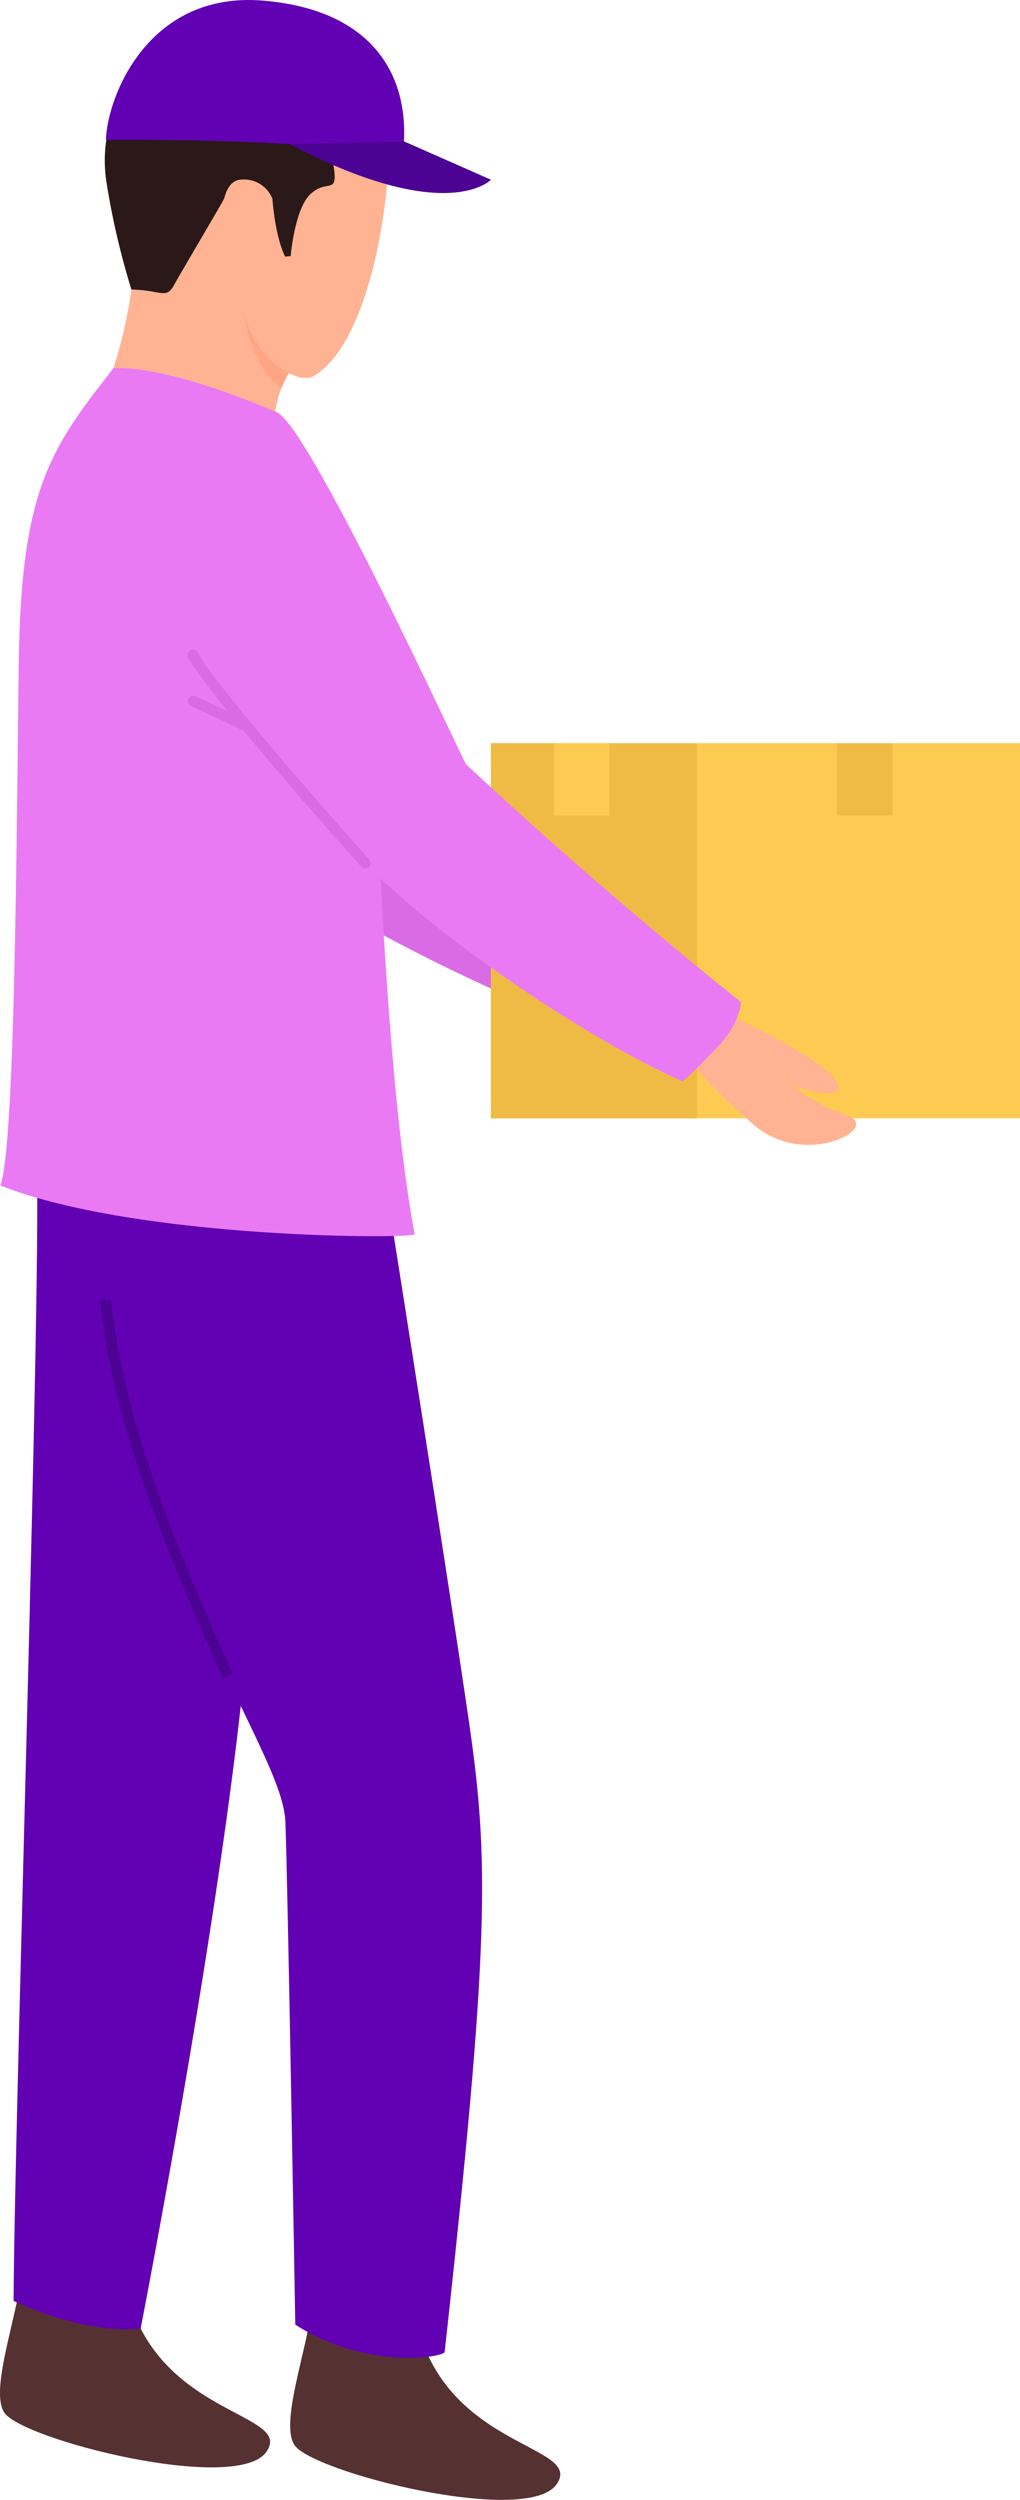
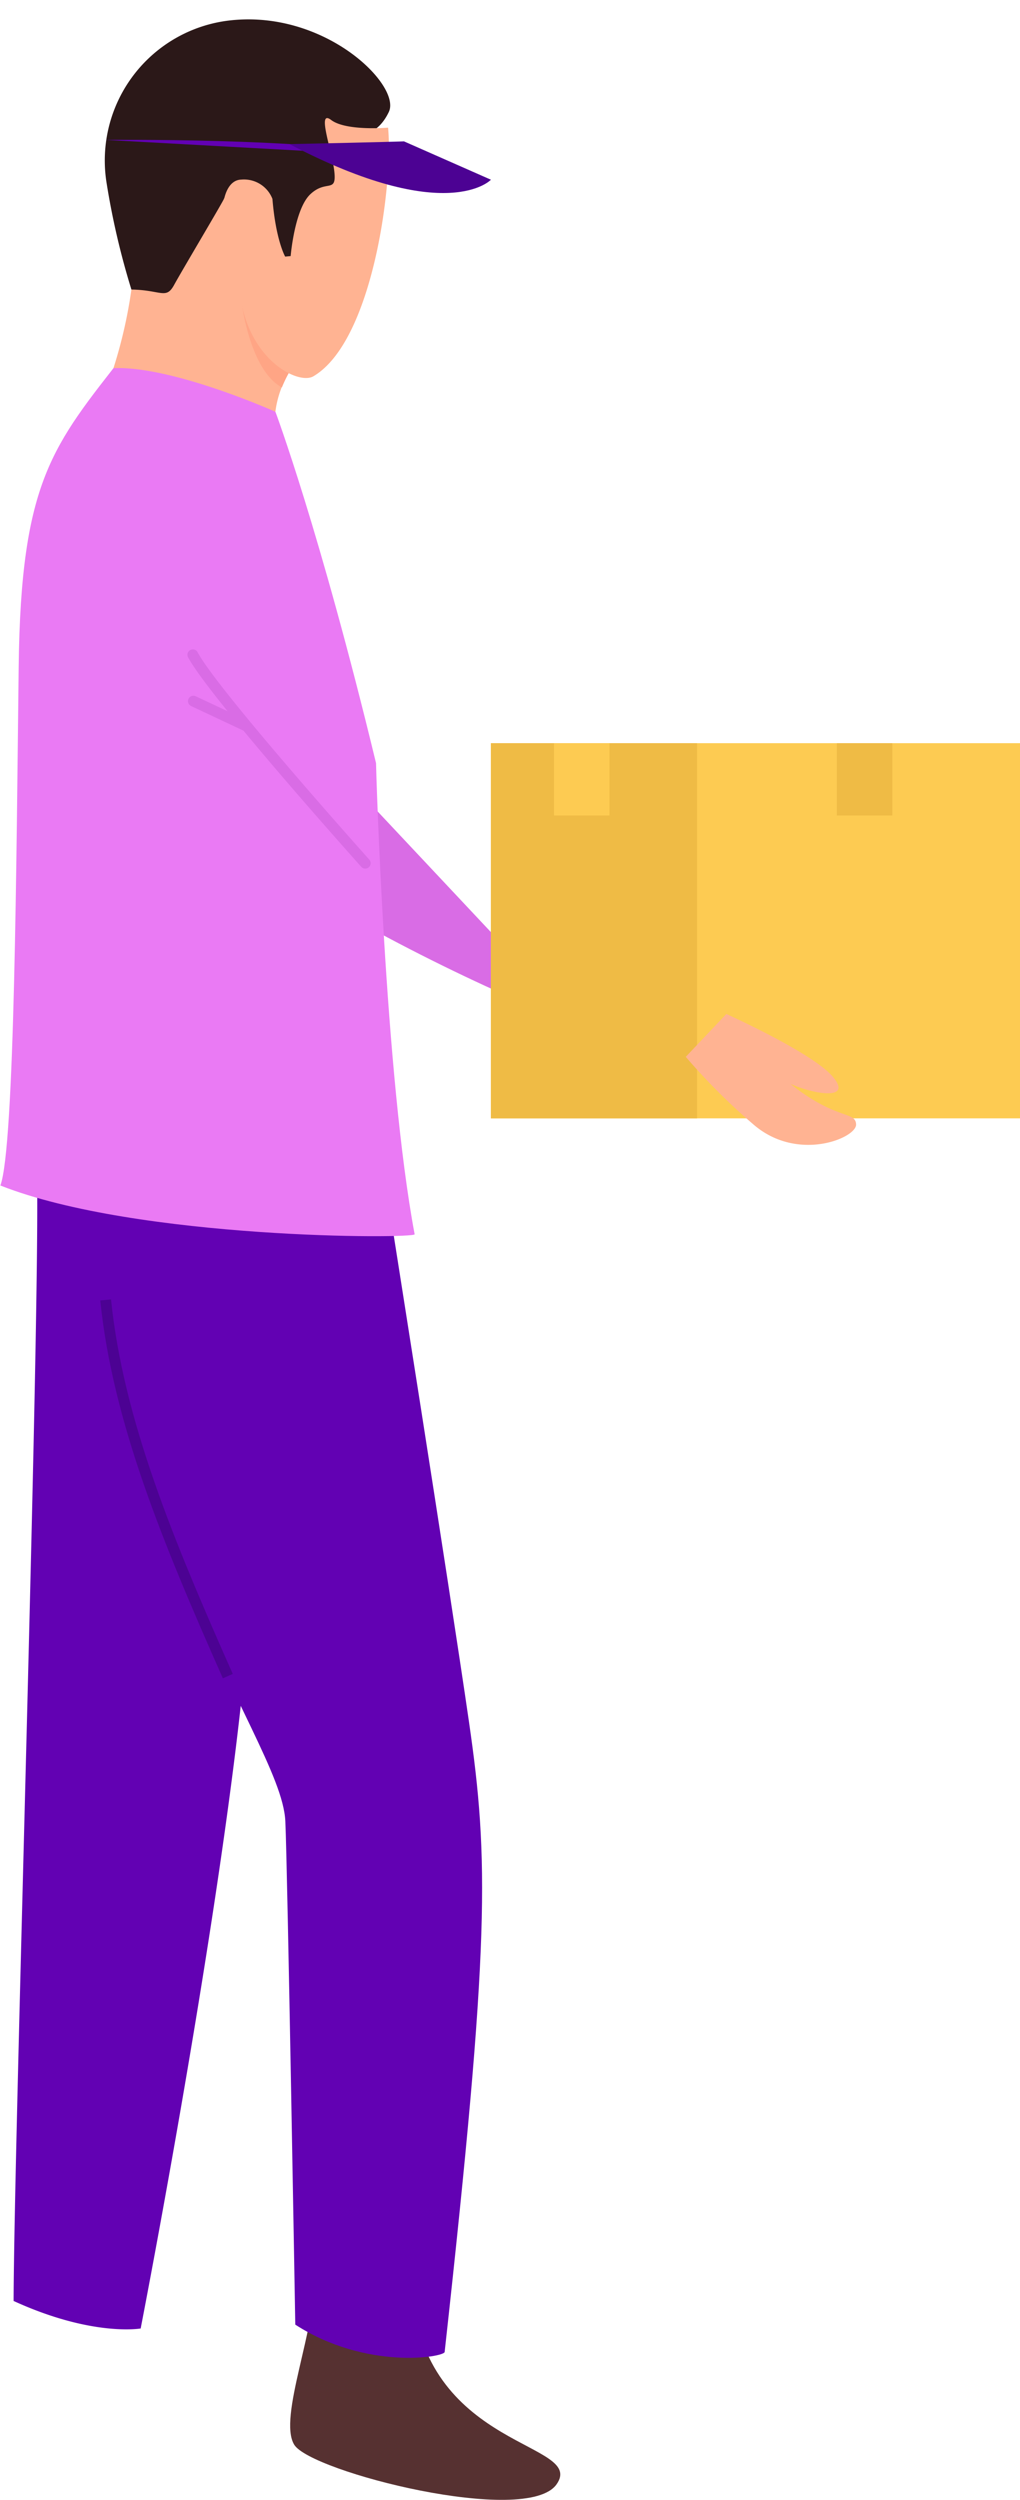
<svg xmlns="http://www.w3.org/2000/svg" width="96.195" height="235.703" viewBox="0 0 96.195 235.703">
  <defs>
    <clipPath id="a">
      <rect width="96.195" height="235.703" fill="none" />
    </clipPath>
  </defs>
  <g clip-path="url(#a)">
    <path d="M54.5,96.623c-7.861-2.858-21.62-9.582-30.184-15.56-2.3-13.862,2.589-13.83,2.589-13.83Z" fill="#d96ce5" />
    <rect width="49.898" height="35.374" transform="translate(46.297 70.072)" fill="#fdcb52" />
    <rect width="19.442" height="35.374" transform="translate(46.296 70.072)" fill="#efbb45" />
    <path d="M68.5,95.605s8.04,3.616,10,5.87-1.489,1.787-3.956.724c4.339,3.445,6.151,2.546,6.193,3.823s-5.555,3.621-9.724-.037a58.46,58.46,0,0,1-6.339-6.339Z" fill="#ffb392" />
-     <path d="M2.313,211.227c.261,5.013-3.5,13.659-1.93,16.217s21.922,7.725,24.739,3.734-12.131-3.222-13.583-17.751c-3.383-2.507-9.226-2.2-9.226-2.2" fill="#563131" />
    <path d="M3.482,110.312c.34,13.272-2.148,90.983-2.2,106.638,7.434,3.4,11.985,2.594,11.985,2.594s11.008-56.492,10.438-74.7a142.087,142.087,0,0,0-4-30.554Z" fill="#6201b3" />
    <path d="M29.679,214.289c.261,5.013-3.5,13.659-1.93,16.217s21.922,7.725,24.739,3.734S40.357,231.018,38.9,216.489c-3.383-2.507-9.226-2.2-9.226-2.2" fill="#563131" />
    <path d="M7.709,111.772c-.73,12.427,4.9,24.853,9.5,36.665s9.5,19.084,9.7,23.267.939,47.478.939,47.478c6.678,4.306,13.982,3.076,14.086,2.584,4.278-38.756,4.174-46.441,2.3-59.386s-7.695-49.643-7.695-49.643Z" fill="#6201b3" />
    <path d="M11.752,33.372C5,42.008,1.97,45.242,1.761,62.877s-.369,45.243-1.725,48.9c12.939,5.113,39.069,5.023,39.069,4.6-2.818-15.024-3.641-44-3.641-44.423-5.321-22.016-9.489-33.129-9.489-33.129L19.7,32.512Z" fill="#ea7af4" />
    <path d="M12.527,26.287A45.3,45.3,0,0,1,10.7,34.713c5.558-.237,15.271,4.111,15.271,4.111a9.469,9.469,0,0,1,1.26-3.657s.434-2.268.426-2.345-6.469-14.151-6.469-14.151Z" fill="#ffb392" />
    <path d="M22.765,28.356s.739,6.5,3.819,8.176a13.245,13.245,0,0,1,.652-1.365Z" fill="#ffa585" />
    <path d="M33.08,13.889l.479-1.172s1.934.325,3.114-2.167S30.685.915,21.69,1.924A13.293,13.293,0,0,0,10.051,17.246,72.558,72.558,0,0,0,12.392,27.3c2.834.047,3.261.97,4.031-.439s4.662-7.927,4.734-8.187c2.137,2.7,3.712,7.31,4.692,7.689s2.866,1.222,3.587.526,2.736-5.565,2.736-5.565Z" fill="#2b1818" />
    <path d="M36.6,12.035c.486,5.142-1.4,20.139-7.058,23.452-1.641.941-7.784-2.369-6.947-11.252-2.121-1.372-2.2-7.234.149-7.3a2.877,2.877,0,0,1,2.949,1.817c.316,3.9,1.2,5.442,1.2,5.442l.519-.049s.367-4.436,1.859-5.835,2.456-.075,2.269-2.049-1.722-6.021-.31-4.949,5.374.722,5.374.722" fill="#ffb392" />
-     <path d="M64.39,101.966c-9.447-4.177-24.308-14.376-30.6-21.285s-19.072-21.93-18.86-23.672c-2.691-13.377,8.184-18.728,11.048-18.184S43.73,71.868,43.956,72.063c13.558,12.674,25.906,22.4,25.906,22.4s.088,1.839-2.2,4.256-3.276,3.247-3.276,3.247" fill="#ea7af4" />
    <path d="M34.451,81.9a.514.514,0,0,1-.381-.169c-.588-.659-14.456-16.158-16.356-19.8a.511.511,0,0,1,.9-.473c1.842,3.53,16.069,19.431,16.213,19.591a.511.511,0,0,1-.381.851" fill="#d96ce5" />
    <path d="M23.14,68.92a.508.508,0,0,1-.217-.049l-4.9-2.3a.51.51,0,1,1,.435-.923l4.9,2.3a.51.51,0,0,1-.217.972" fill="#d96ce5" />
    <path d="M21.018,158.241c-5.629-12.69-10.385-24.132-11.563-35.625l1.015-.1c1.163,11.344,5.888,22.706,11.481,35.314Z" fill="#4c0293" />
-     <path d="M9.989,13.192s19-.222,27.976,1.542C38.9,7.742,35.672.971,24.823.059,13.864-.862,10.085,9.311,9.989,13.192" fill="#6201b3" />
+     <path d="M9.989,13.192s19-.222,27.976,1.542" fill="#6201b3" />
    <path d="M38.1,13.329l8.2,3.617s-4.138,4.43-18.993-3.359c9.228-.193,10.792-.258,10.792-.258" fill="#4c0293" />
    <rect width="5.232" height="6.817" transform="translate(78.922 70.071)" fill="#efbb45" />
    <rect width="5.232" height="6.817" transform="translate(52.25 70.071)" fill="#fdcb52" />
  </g>
</svg>